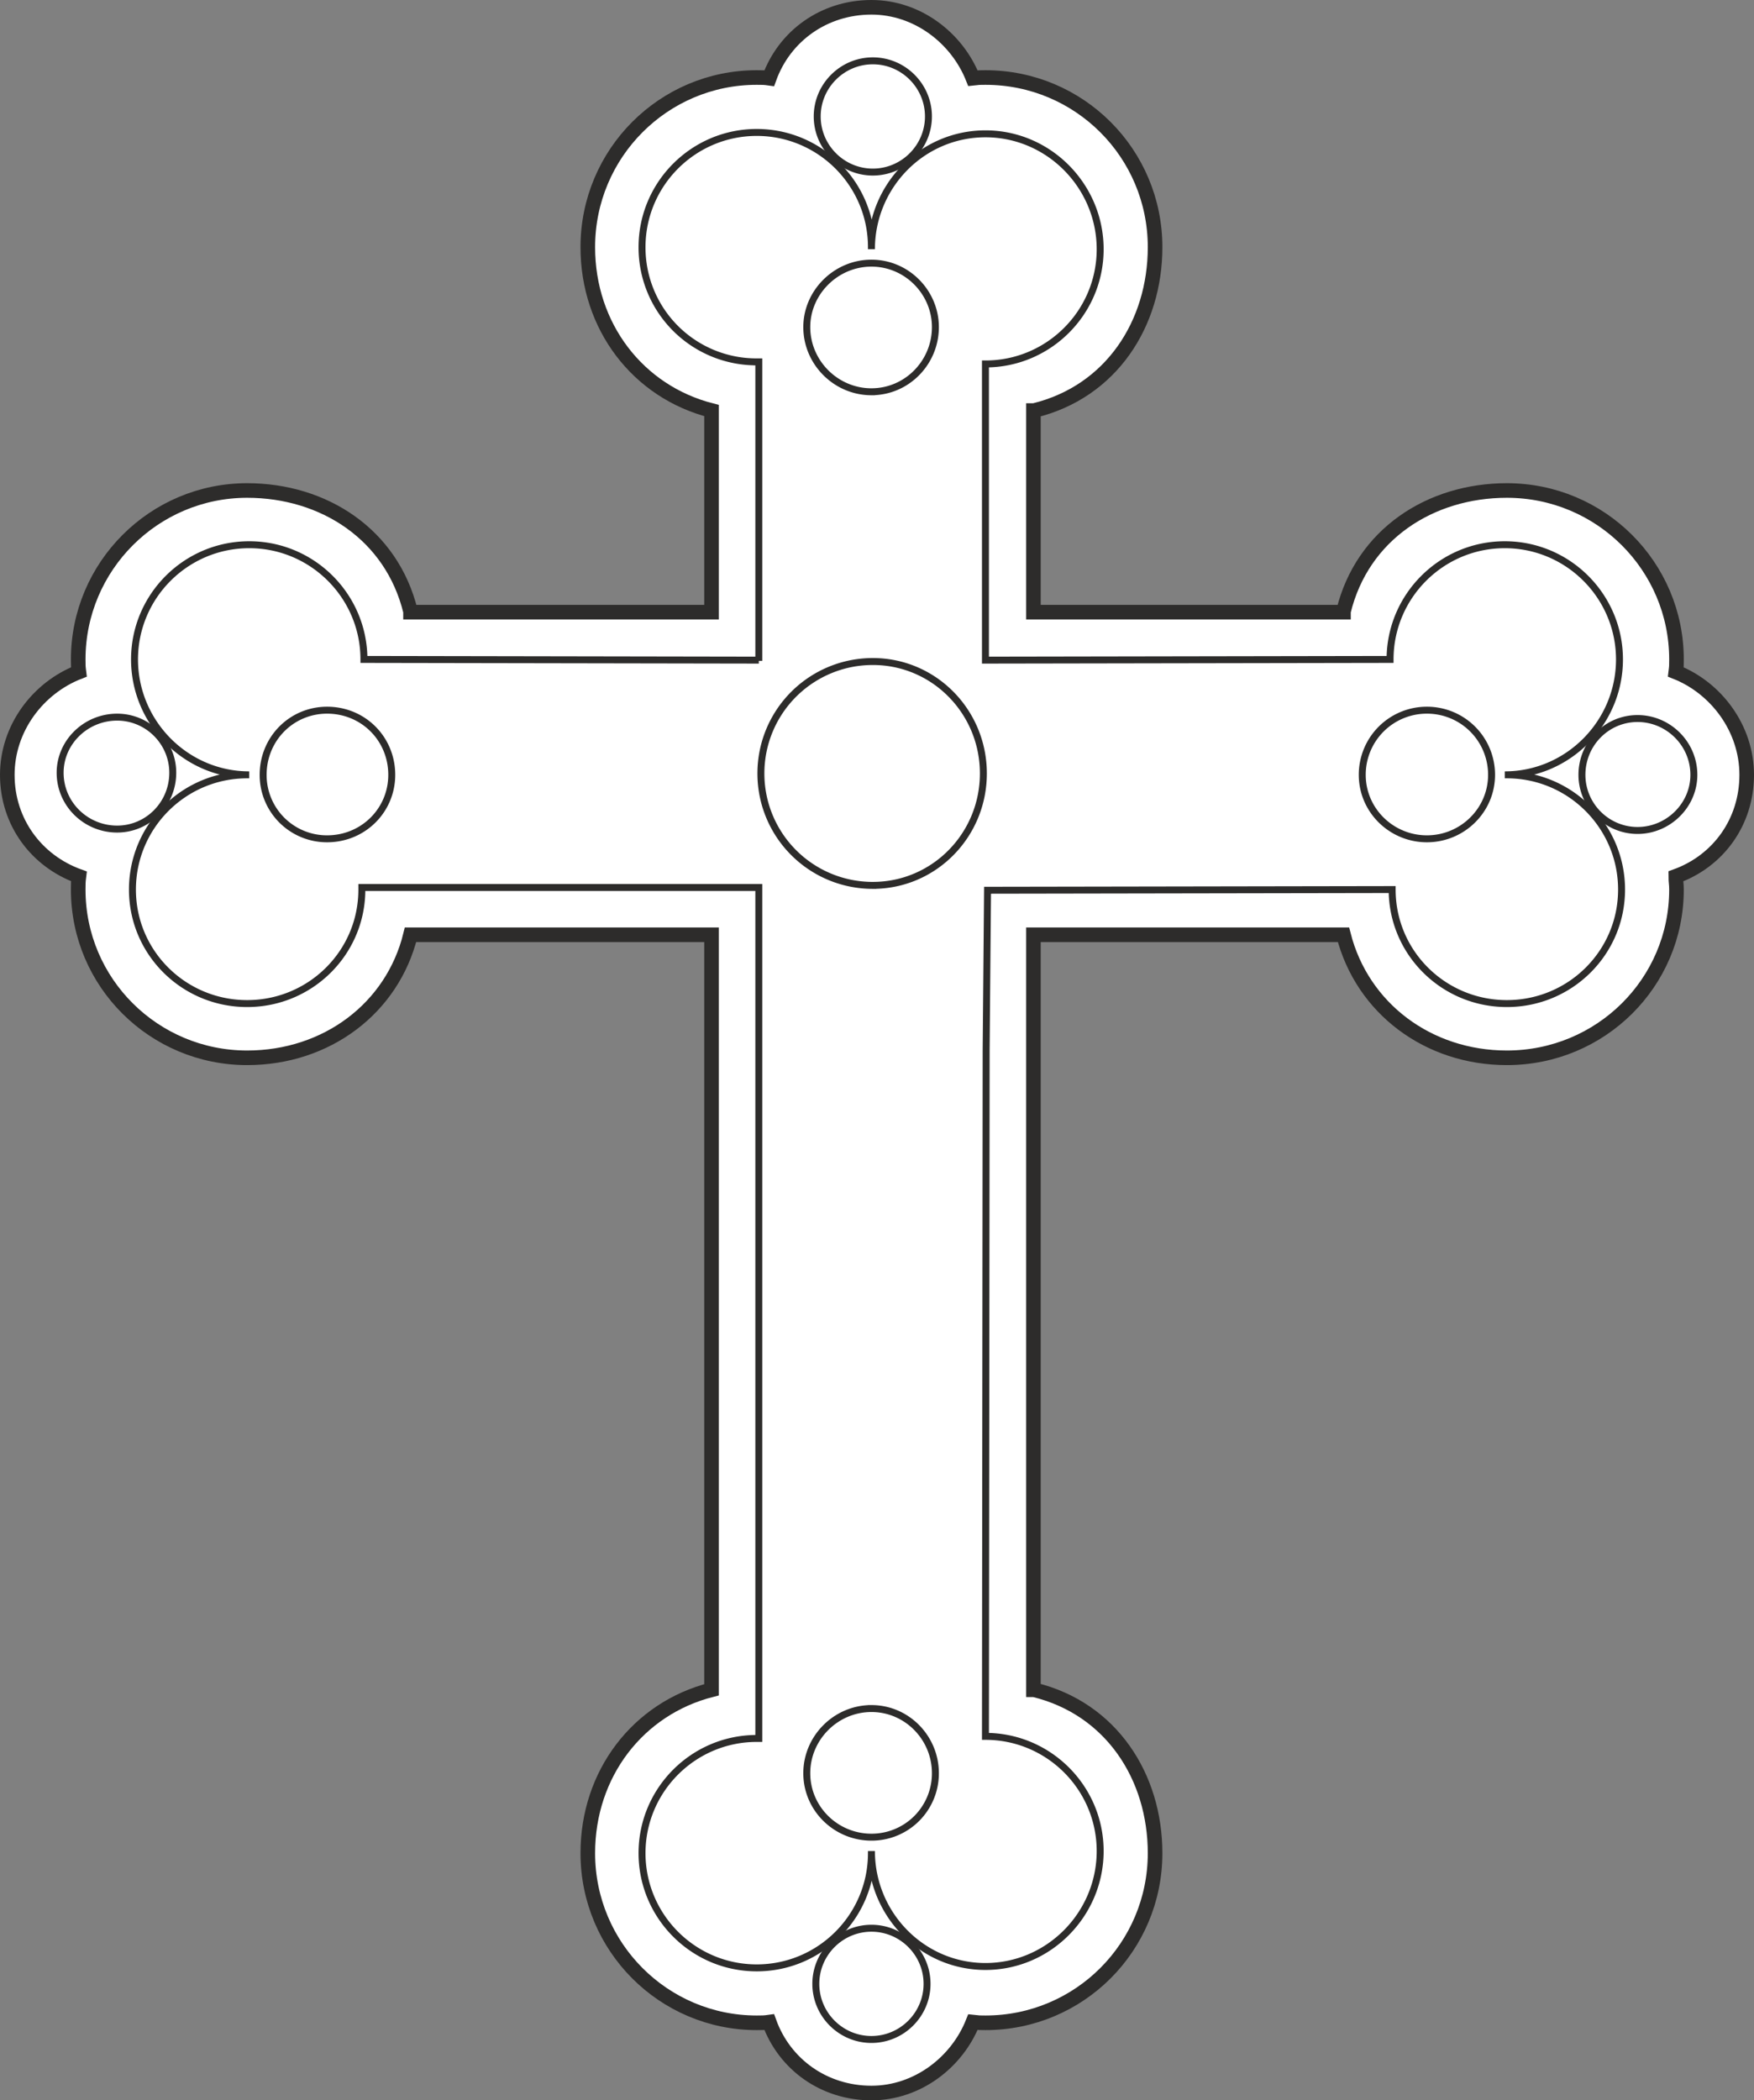
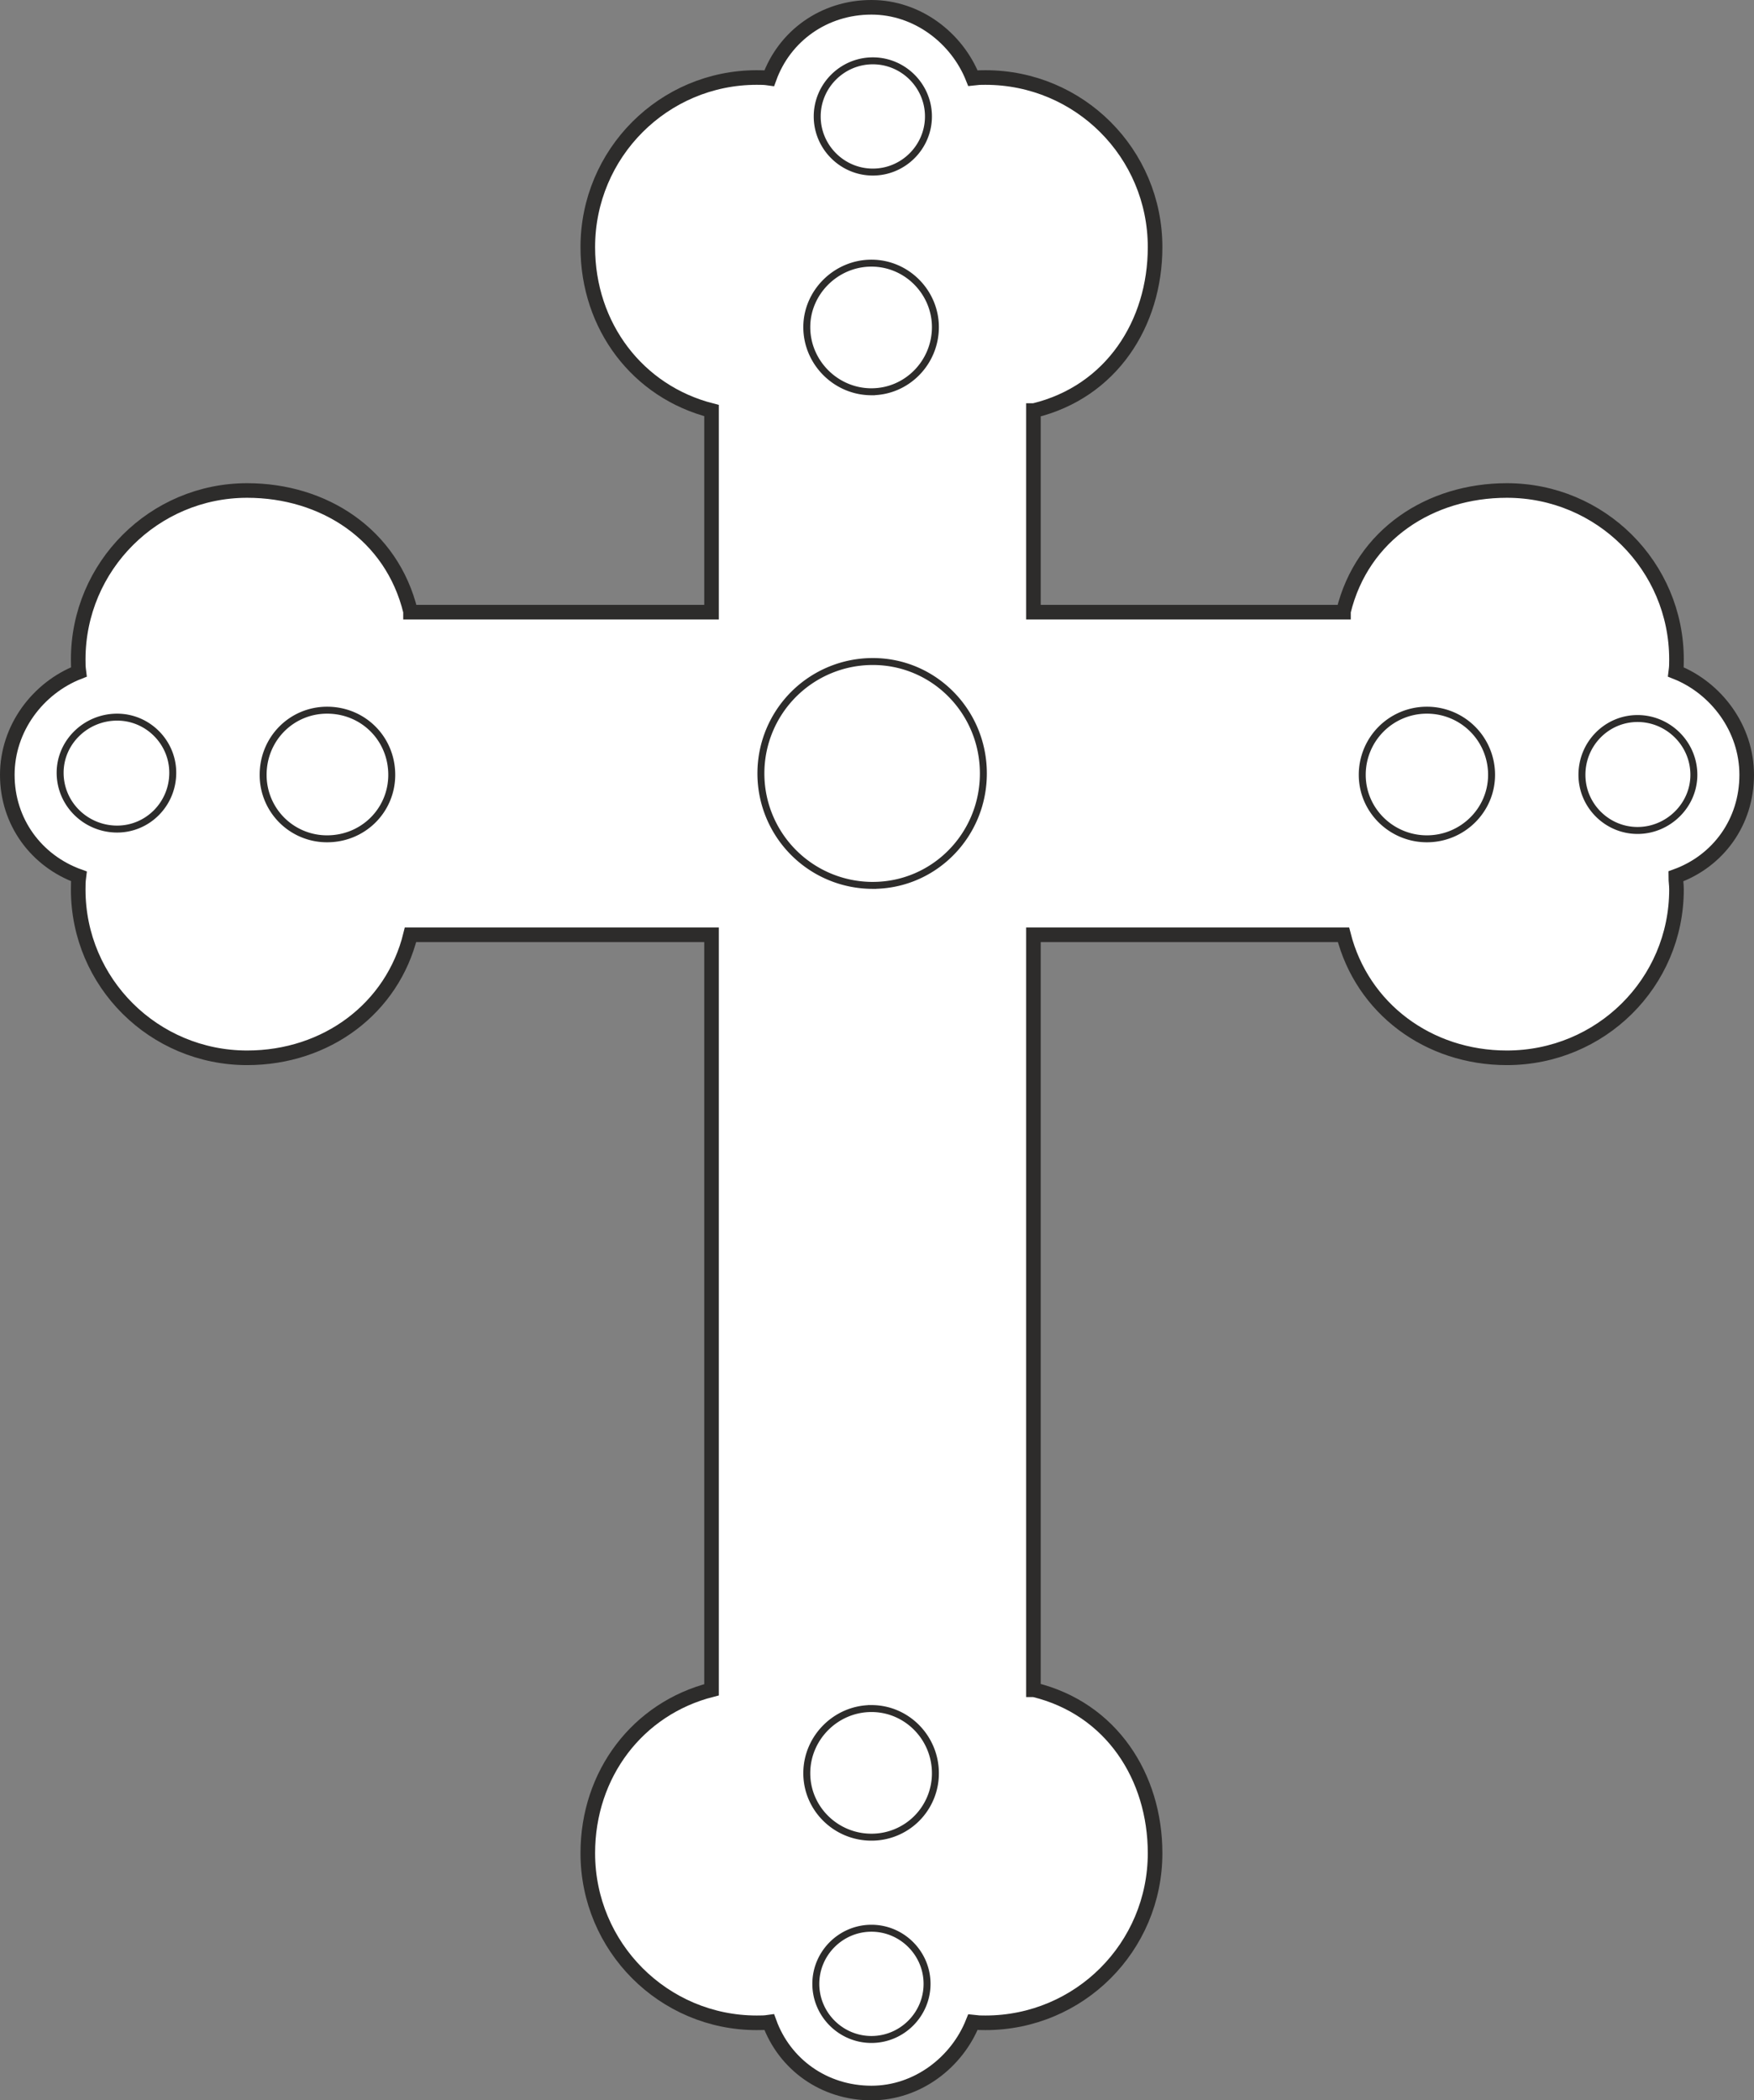
<svg xmlns="http://www.w3.org/2000/svg" width="242.208" height="290.016" viewBox="0 0 181.656 217.512">
  <rect x="0" y="0" width="181.656" height="217.512" fill="#808080" stroke="none" />
  <path d="M313.838 375.585h32.112v-.072c1.944-7.992 9-12.528 16.92-12.528 9.72 0 17.568 7.848 17.568 17.496 0 .648 0 .72-.072 1.296 4.176 1.656 7.344 5.832 7.344 10.656 0 4.896-2.952 8.928-7.344 10.512 0 .576.072.792.072 1.368 0 9.648-7.848 17.424-17.568 17.424-8.136 0-14.976-5.112-16.92-12.744h-32.112v78.192h.072c7.992 1.944 12.528 9 12.528 16.92 0 9.72-7.848 17.568-17.568 17.568-.648 0-.648 0-1.296-.072-1.656 4.176-5.76 7.344-10.512 7.344-4.896 0-9-2.952-10.584-7.344-.504.072-.72.072-1.296.072-9.648 0-17.496-7.848-17.496-17.568 0-8.208 5.184-14.976 12.816-16.92v-78.192h-31.176c-1.872 7.632-8.712 12.744-16.92 12.744-9.648 0-17.496-7.776-17.496-17.424 0-.576 0-.792.072-1.368-4.392-1.584-7.416-5.616-7.416-10.512 0-4.824 3.168-9 7.416-10.656-.072-.576-.072-.648-.072-1.296 0-9.648 7.848-17.496 17.496-17.496 7.92 0 14.976 4.536 16.92 12.528v.072h31.176v-20.88c-7.632-1.944-12.816-8.712-12.816-16.92 0-9.72 7.848-17.568 17.496-17.568.576 0 .792 0 1.296.072 1.584-4.392 5.688-7.344 10.584-7.344 4.752 0 8.856 3.168 10.512 7.344.648-.072.648-.072 1.296-.072 9.72 0 17.568 7.848 17.568 17.568 0 7.92-4.536 14.976-12.528 16.92h-.072z" style="fill:#fff;stroke:#2d2c2b;stroke-width:1.512;stroke-miterlimit:10.433" transform="translate(-206.81 -312.189)" />
-   <path d="M362.654 392.433c6.552 0 11.88-5.4 11.88-11.952s-5.328-11.88-11.88-11.88c-6.552 0-11.88 5.328-11.88 11.88l-41.832.072h-.072V349.88c6.552 0 11.88-5.328 11.88-11.88 0-6.552-5.328-11.952-11.88-11.952-6.552 0-11.808 5.4-11.808 11.952m-64.44 54.433c-6.552 0-11.88-5.4-11.88-11.952s5.328-11.88 11.88-11.88c6.552 0 11.88 5.328 11.88 11.88l40.896.072v.072-30.96h-.216a11.846 11.846 0 0 1-11.88-11.88c0-6.552 5.328-11.88 11.88-11.88 6.552 0 11.88 5.328 11.88 11.88m0 166.104c0 6.552 5.256 11.952 11.808 11.952s11.88-5.4 11.88-11.952-5.328-11.88-11.88-11.88l.072-71.064.144-16.56 41.904-.072c0 6.552 5.328 11.808 11.88 11.808 6.552 0 11.88-5.256 11.88-11.808s-5.328-11.88-11.88-11.88m-130.464 0c-6.552 0-11.88 5.328-11.88 11.88 0 6.552 5.328 11.808 11.88 11.808 6.552 0 11.88-5.256 11.88-11.808v-.216h41.112v88.128h-.216c-6.552 0-11.88 5.328-11.88 11.88 0 6.552 5.328 11.88 11.88 11.88 6.552 0 11.88-5.328 11.88-11.88" style="fill:none;stroke:#2d2c2b;stroke-width:.72;stroke-miterlimit:10.433" transform="translate(-206.81 -312.189)" />
  <path d="M297.062 352.76c3.672 0 6.624-3.023 6.624-6.695 0-3.6-2.952-6.624-6.624-6.624-3.672 0-6.696 3.024-6.696 6.624 0 3.672 3.024 6.696 6.696 6.696zm.144-22.751c3.168 0 5.76-2.592 5.76-5.76 0-3.168-2.592-5.76-5.76-5.76-3.168 0-5.76 2.592-5.76 5.76 0 3.168 2.592 5.76 5.76 5.76zm0 73.871c6.336 0 11.448-5.183 11.448-11.591 0-6.408-5.112-11.592-11.448-11.592a11.584 11.584 0 0 0-11.592 11.592 11.584 11.584 0 0 0 11.592 11.592zm-.144 85.249c3.672 0 6.624 3.024 6.624 6.696a6.607 6.607 0 0 1-6.624 6.624c-3.672 0-6.696-2.952-6.696-6.624 0-3.672 3.024-6.696 6.696-6.696zm0 22.751c3.168 0 5.76 2.593 5.76 5.76 0 3.169-2.592 5.76-5.76 5.76-3.168 0-5.76-2.591-5.76-5.76 0-3.167 2.592-5.76 5.76-5.76zm-49.68-119.447c0-3.744-2.952-6.696-6.696-6.696-3.672 0-6.624 2.952-6.624 6.696a6.607 6.607 0 0 0 6.624 6.624c3.744 0 6.696-2.952 6.696-6.624zm-22.68-.216c0-3.168-2.592-5.76-5.76-5.76-3.24 0-5.904 2.592-5.904 5.76 0 3.24 2.664 5.832 5.904 5.832 3.168 0 5.76-2.592 5.76-5.832zm123.192.216a6.683 6.683 0 0 1 6.696-6.696 6.683 6.683 0 0 1 6.696 6.696c0 3.672-3.024 6.624-6.696 6.624-3.672 0-6.696-2.952-6.696-6.624zm22.752 0c0-3.24 2.592-5.832 5.76-5.832 3.168 0 5.832 2.592 5.832 5.832 0 3.168-2.664 5.76-5.832 5.76-3.168 0-5.76-2.592-5.76-5.76z" style="fill:none;stroke:#2d2c2b;stroke-width:.72;stroke-miterlimit:10.433" transform="translate(-206.81 -312.189)" />
</svg>